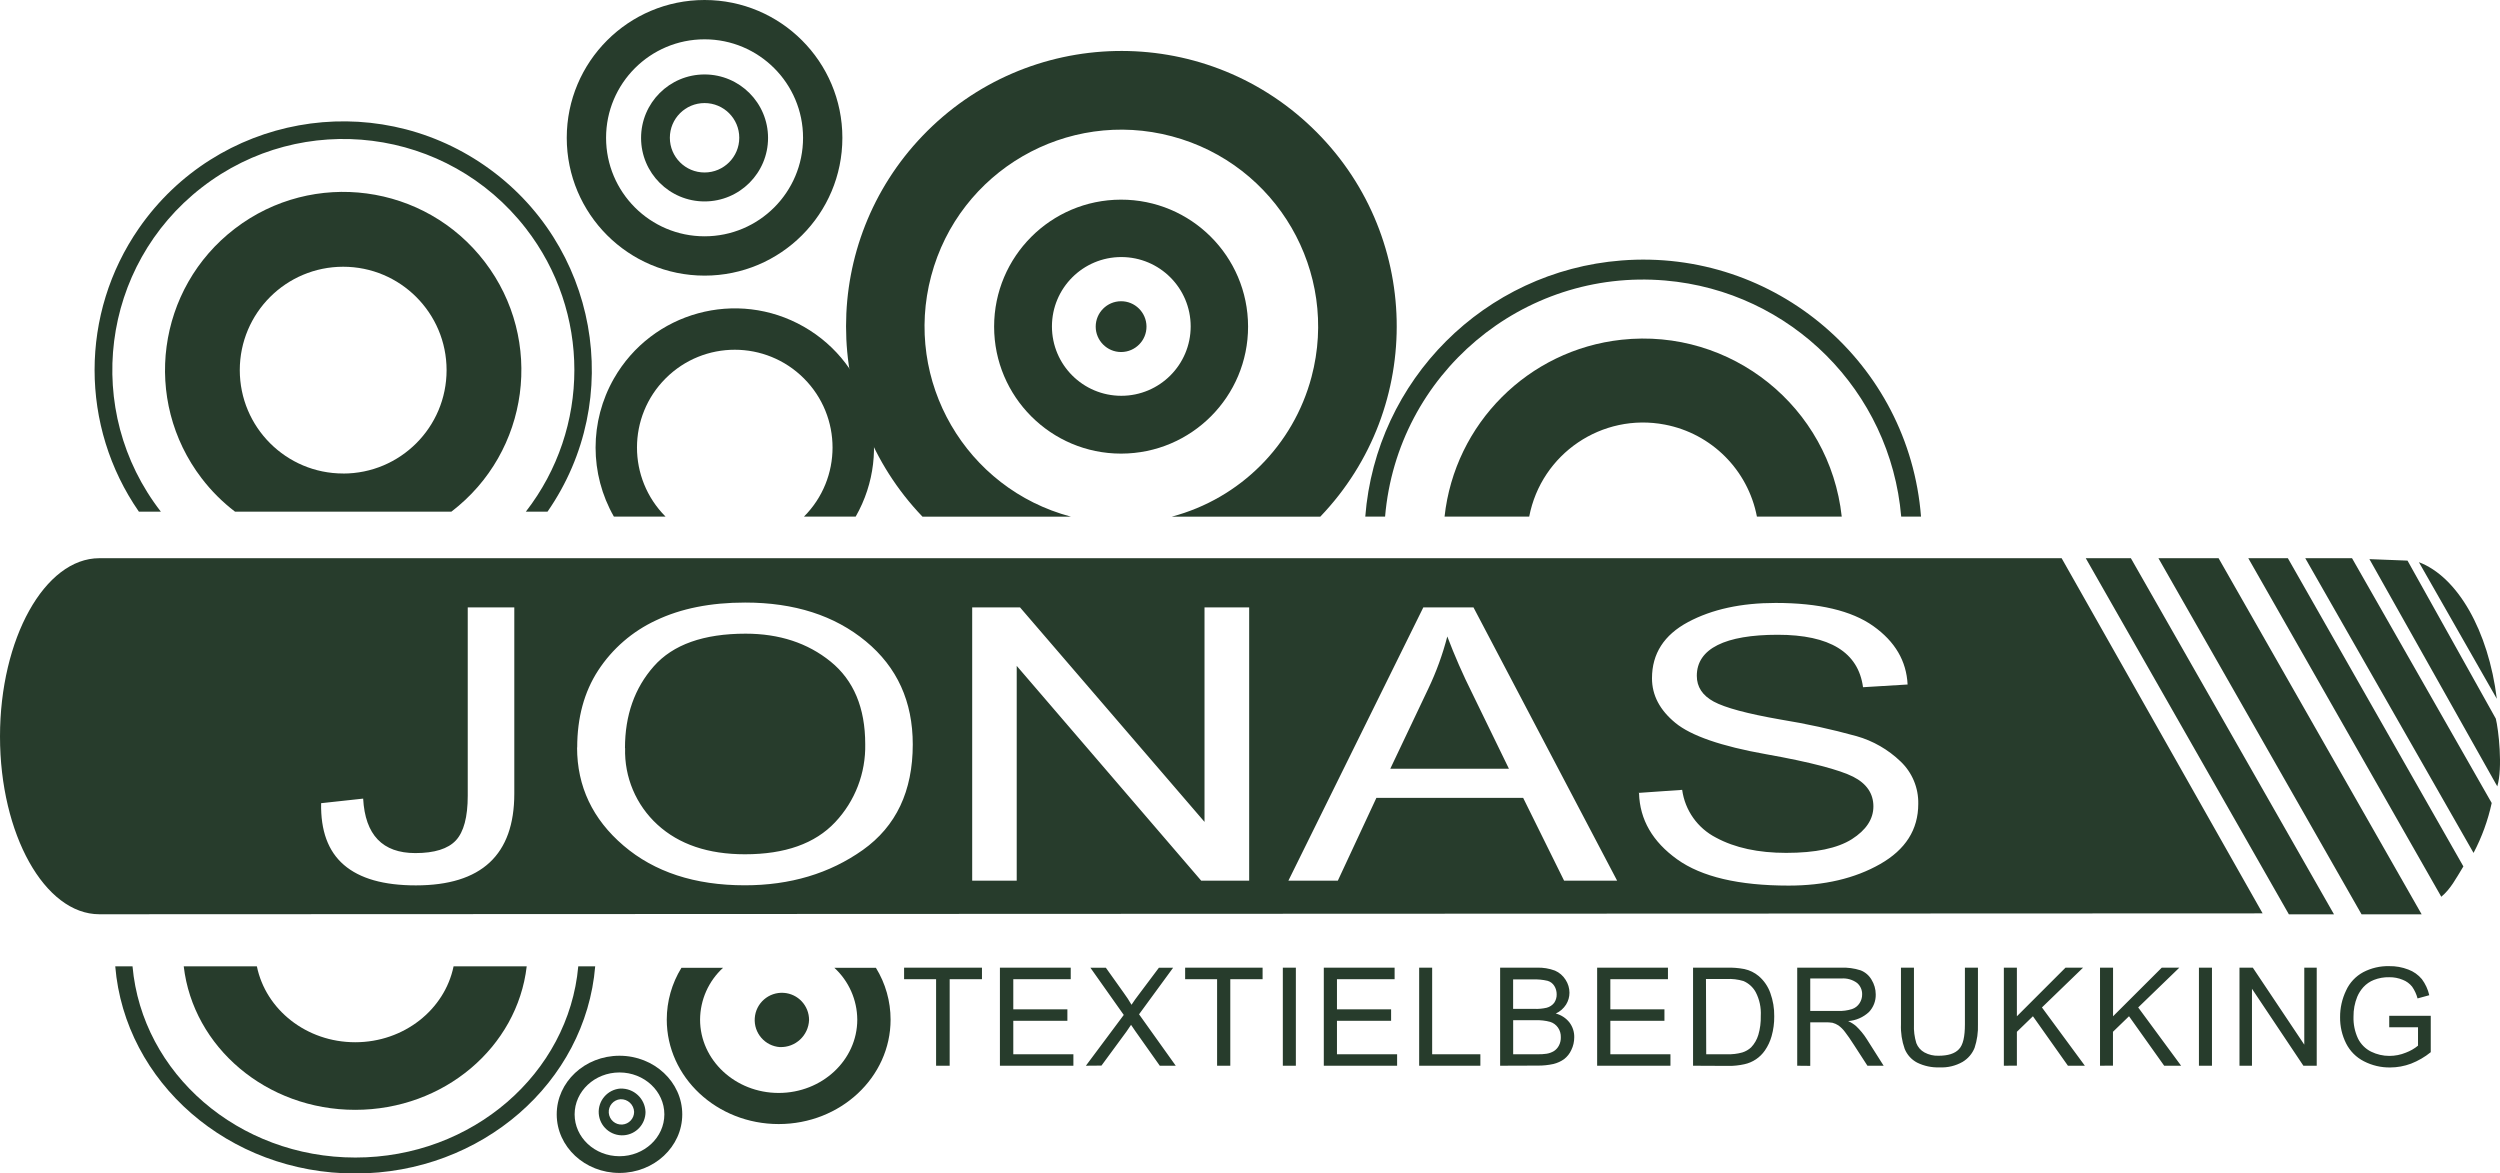
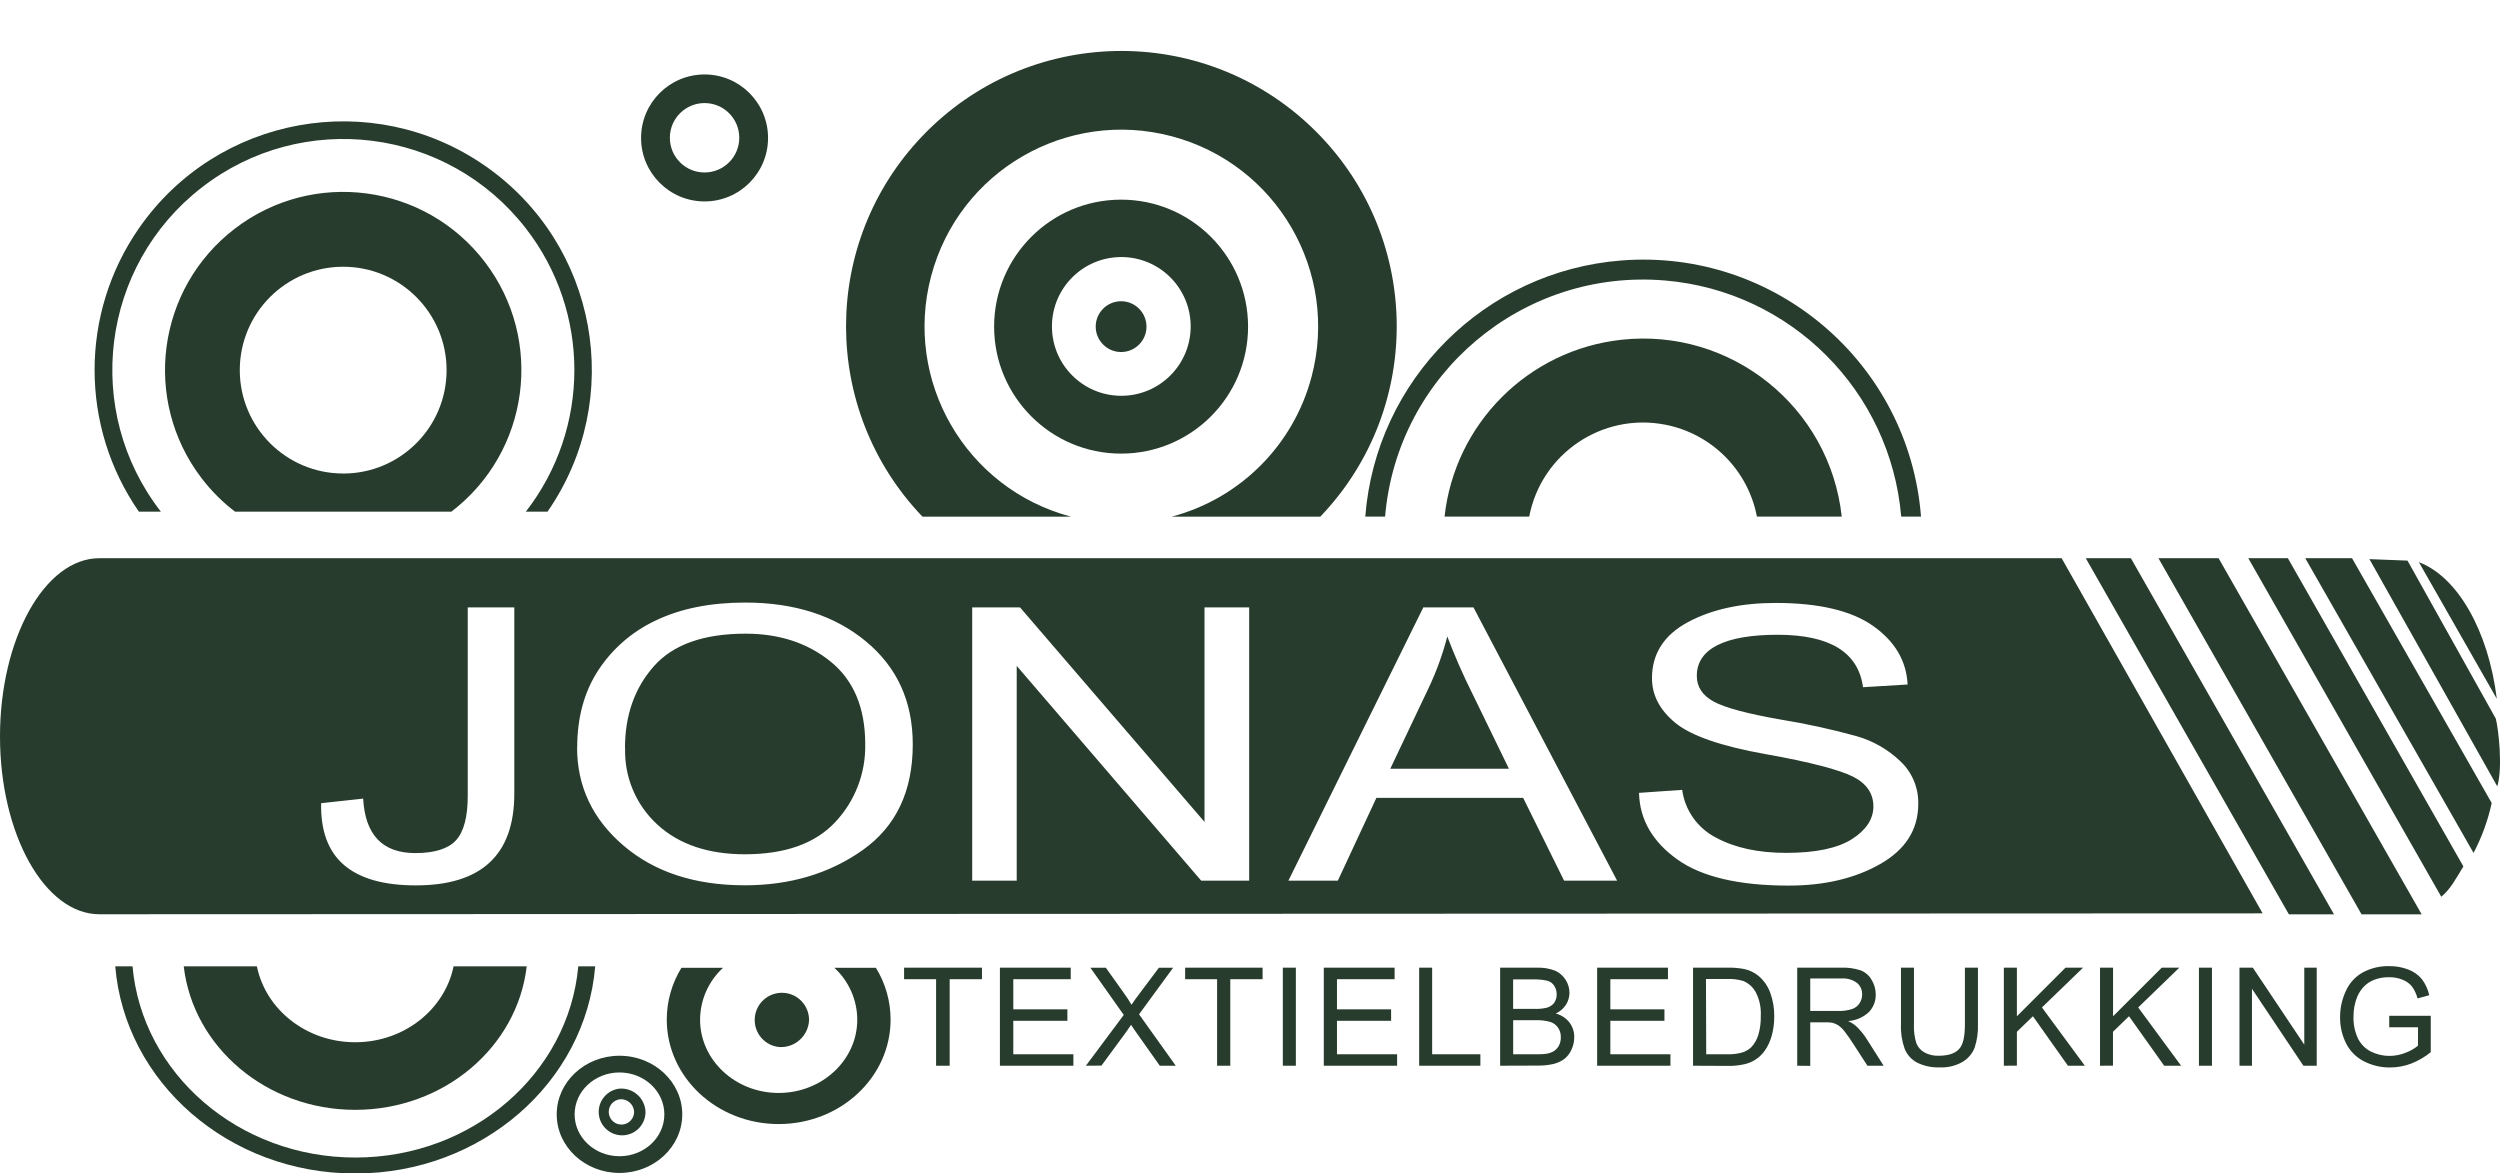
<svg xmlns="http://www.w3.org/2000/svg" id="Laag_2" data-name="Laag 2" viewBox="0 0 590.65 277.25">
  <defs>
    <style> .cls-1 { clip-path: url(#clippath); } .cls-2 { fill: none; } .cls-2, .cls-3 { stroke-width: 0px; } .cls-3 { fill: #273c2c; fill-rule: evenodd; } </style>
    <clipPath id="clippath">
      <rect class="cls-2" width="590.65" height="277.25" />
    </clipPath>
  </defs>
  <g id="Laag_1-2" data-name="Laag 1">
    <g class="cls-1">
      <path class="cls-3" d="m387.11,187.33l10.32-.72c.66,4.85,3.65,9.06,8,11.29,4.45,2.41,10,3.6,16.57,3.6,6.93,0,12.1-1.08,15.51-3.23,3.39-2.16,5.1-4.75,5.1-7.76s-1.6-5.39-4.78-7c-3.18-1.61-10-3.44-20.58-5.32-10.58-1.88-17.72-4.36-21.41-7.39s-5.54-6.53-5.54-10.55c0-5.83,2.86-10.25,8.52-13.28,5.66-3.03,12.59-4.52,20.67-4.52,10.26,0,17.96,1.82,23.09,5.46,5.16,3.67,7.84,8.26,8.11,13.81l-10.53.64c-1.12-8.26-7.84-12.39-20.17-12.39s-19.11,3.24-19.1,9.71c0,2.59,1.32,4.63,4,6.08,2.68,1.45,7.9,2.86,15.8,4.24,6.04.98,12.03,2.29,17.93,3.92,3.92,1.11,7.5,3.18,10.43,6,2.73,2.6,4.24,6.23,4.16,10,0,6.08-3,10.8-9,14.22-6,3.42-13.24,5.09-21.61,5.09-11.77,0-20.58-2.06-26.36-6.21s-8.82-9.34-9-15.62m-58.77-5.78h28.03l-8.7-17.88c-2.18-4.36-4.13-8.82-5.86-13.37-1.1,4.25-2.6,8.38-4.49,12.34l-8.98,18.91Zm-24.07,26.44l31.87-64.55h11.86l33.93,64.55h-12.53l-9.67-19.56h-34.67l-9.11,19.56h-11.68Zm-74.71,0v-64.55h11.31l43.58,50.67v-50.67h10.55v64.55h-11.34l-43.58-50.74v50.74h-10.52Zm-82-31.31c-.21,6.85,2.58,13.45,7.64,18.08,5.1,4.67,11.99,7,20.67,7,9.46,0,16.56-2.52,21.31-7.57,4.7-4.98,7.25-11.61,7.11-18.45,0-8.6-2.74-15.09-8.17-19.5-5.43-4.41-12.15-6.6-20.08-6.6-9.93,0-17.16,2.57-21.7,7.71-4.54,5.14-6.81,11.58-6.81,19.33h.03Zm-11.32-.14c0-7.06,1.65-13.13,4.95-18.21,3.36-5.15,8.1-9.25,13.68-11.84,5.87-2.8,12.89-4.2,21.05-4.2,11.62,0,21.13,3.05,28.52,9.16,7.4,6.12,11.08,14.22,11.08,24.36,0,11.03-3.93,19.34-11.79,24.93-7.87,5.58-17.19,8.35-27.89,8.35-11.8,0-21.35-3.13-28.66-9.38s-10.96-13.98-10.97-23.17h.03Zm-60.5,13.15l9.93-1.08c.47,8.58,4.58,12.87,12.33,12.87,4.51,0,7.72-1,9.58-3s2.8-5.53,2.8-10.55v-44.49h11v44c0,14.45-7.75,21.67-23.26,21.67-7.58,0-13.24-1.6-17-4.84s-5.5-8.11-5.38-14.58m-52.4-57.88h463.61l47.49,83.91-511.1.21c-12.91,0-23.47-18.91-23.47-42s10.56-42.12,23.47-42.12" />
      <polygon class="cls-3" points="492.78 131.88 503.44 131.88 551.43 216.02 540.77 216.02 492.78 131.88" />
      <polygon class="cls-3" points="509.95 131.88 524.16 131.88 572.14 216.02 557.94 216.02 509.95 131.88" />
      <path class="cls-3" d="m531.18,131.88h9.35l41.47,72.82c-1.77,2.89-3,5.31-5.22,7.17l-45.6-79.99Z" />
      <path class="cls-3" d="m544.64,131.88h11.05l33,57.84c-.89,4.11-2.33,8.07-4.29,11.79l-39.76-69.63Z" />
      <path class="cls-3" d="m571.49,132.82c9.16,3.47,16.42,16.21,18.41,32.28l-18.41-32.28Z" />
      <path class="cls-3" d="m453.86,122.06c-2.83-36.26-34.52-63.35-70.78-60.52-32.32,2.52-58,28.2-60.52,60.52h4.68c2.86-33.67,32.48-58.65,66.15-55.79,29.7,2.52,53.26,26.08,55.79,55.79h4.68Z" />
      <path class="cls-3" d="m435.13,122.06c-2.83-25.91-26.14-44.62-52.05-41.79-22,2.41-39.38,19.78-41.79,41.79h20c2.85-14.86,17.2-24.59,32.06-21.74,11.02,2.11,19.63,10.73,21.74,21.74h20.04Z" />
      <path class="cls-3" d="m129.36,120.88c18.48-26.66,11.85-63.26-14.81-81.74-26.66-18.48-63.26-11.85-81.74,14.81-13.95,20.13-13.95,46.8,0,66.93h5.19c-18.48-23.82-14.16-58.1,9.66-76.58,23.81-18.48,58.1-14.16,76.58,9.66,15.28,19.69,15.28,47.23,0,66.92h5.12Z" />
      <path class="cls-3" d="m106.65,120.88c18.47-14.12,22-40.54,7.88-59.01-14.12-18.47-40.54-22-59.01-7.88-18.47,14.12-22,40.54-7.88,59.01,2.27,2.97,4.92,5.62,7.88,7.88h51.13Zm-25.57-9c13.49,0,24.43-10.94,24.43-24.43s-10.94-24.43-24.43-24.43-24.42,10.93-24.43,24.42c0,13.49,10.94,24.43,24.43,24.43h0Z" />
-       <path class="cls-3" d="m202.16,122.06c9.01-15.77,3.52-35.86-12.25-44.87-15.77-9.01-35.86-3.52-44.87,12.25-5.77,10.11-5.77,22.52,0,32.62h12.21c-9.01-9.03-9.01-23.65.02-32.67s23.65-9.01,32.67.02c9.01,9.02,9.01,23.63,0,32.65h12.22Z" />
      <path class="cls-3" d="m311.94,122.06c24.84-25.96,23.93-67.14-2.03-91.97-25.96-24.84-67.13-23.93-91.97,2.03-24.07,25.15-24.07,64.79,0,89.94h35.06c-24.82-6.59-39.59-32.05-33-56.86,6.59-24.82,32.05-39.59,56.86-33,24.82,6.59,39.59,32.05,33,56.86-4.28,16.13-16.88,28.72-33,33h35.08Z" />
      <path class="cls-3" d="m264.92,83.17c3.31-.03,5.98-2.74,5.95-6.05-.03-3.31-2.74-5.98-6.05-5.95-3.29.03-5.95,2.71-5.95,6s2.69,6,6,6h.05Z" />
      <path class="cls-3" d="m264.92,107.17c16.57-.03,29.98-13.48,29.95-30.05-.03-16.57-13.48-29.98-30.05-29.95-16.55.03-29.95,13.45-29.95,30s13.43,30,30,30h.05Zm0-13.66c9.05,0,16.39-7.34,16.39-16.39s-7.34-16.39-16.39-16.39-16.39,7.34-16.39,16.39h0c0,9.06,7.34,16.39,16.39,16.39" />
-       <path class="cls-3" d="m166.46,65.12c17.98,0,32.56-14.58,32.56-32.56S184.44,0,166.46,0s-32.56,14.58-32.56,32.56c0,17.98,14.58,32.55,32.56,32.56m0-9.29c12.85,0,23.27-10.42,23.27-23.27s-10.42-23.27-23.27-23.27-23.27,10.42-23.27,23.27,10.42,23.27,23.27,23.27" />
      <path class="cls-3" d="m166.46,47.59c8.28,0,15-6.72,15-15s-6.72-15-15-15-15,6.72-15,15,6.72,15,15,15m0-6.84c4.53,0,8.2-3.67,8.2-8.2s-3.67-8.2-8.2-8.2-8.2,3.67-8.2,8.2h0c0,4.53,3.67,8.2,8.19,8.2h0Z" />
      <path class="cls-3" d="m27.23,228.31c2.27,27.37,26.77,48.94,56.69,48.94s54.43-21.56,56.7-48.94h-4c-2.27,25.29-25,45.17-52.66,45.17s-50.39-19.87-52.65-45.17h-4.08Z" />
      <path class="cls-3" d="m43.41,228.31c2.22,19.06,19.51,33.9,40.51,33.9s38.3-14.84,40.52-33.9h-17.28c-2.09,10.2-11.7,17.93-23.24,17.93s-21.14-7.72-23.23-17.93h-17.28Z" />
      <path class="cls-3" d="m161,228.65c-2.27,3.68-3.47,7.92-3.47,12.24,0,13.63,11.84,24.68,26.44,24.68s26.44-11.05,26.44-24.68c0-4.32-1.2-8.56-3.47-12.24h-9.82c3.43,3.15,5.39,7.58,5.42,12.24,0,9.57-8.32,17.33-18.57,17.33s-18.57-7.76-18.57-17.33c.03-4.66,1.99-9.09,5.43-12.24h-9.83Z" />
      <path class="cls-3" d="m146.36,249.43c-8.19,0-14.83,6.2-14.83,13.85s6.64,13.84,14.83,13.84,14.83-6.2,14.83-13.84-6.64-13.85-14.83-13.85m0,3.95c-5.85,0-10.6,4.44-10.6,9.9s4.75,9.89,10.6,9.89,10.6-4.43,10.6-9.89-4.75-9.9-10.6-9.9" />
      <path class="cls-3" d="m146.59,257.18c-3.05.22-5.34,2.86-5.13,5.91.22,3.05,2.86,5.34,5.91,5.13,2.89-.2,5.14-2.61,5.14-5.51-.11-3.16-2.76-5.63-5.92-5.52m0,2.51c-1.65.13-2.89,1.57-2.76,3.22.13,1.65,1.57,2.89,3.22,2.76,1.56-.12,2.76-1.42,2.77-2.98-.06-1.72-1.5-3.06-3.22-3,0,0,0,0-.01,0" />
      <path class="cls-3" d="m184.28,247.39c-3.54-.24-6.21-3.31-5.96-6.85.24-3.54,3.31-6.21,6.85-5.97,3.37.23,5.98,3.03,5.98,6.41-.14,3.66-3.2,6.52-6.86,6.4" />
      <path class="cls-3" d="m559.8,132.1l9,.35,20.86,37.34c.64,2.53,1.68,11.55.35,16l-30.21-53.69Z" />
      <path class="cls-3" d="m564.48,242.7v-2.7h9.81v8.59c-1.4,1.14-2.98,2.05-4.66,2.71-1.58.59-3.25.9-4.93.9-2.15.03-4.28-.47-6.2-1.46-1.82-.92-3.29-2.4-4.21-4.22-.96-1.92-1.45-4.04-1.42-6.18-.02-2.18.47-4.34,1.41-6.31.84-1.86,2.27-3.38,4.07-4.35,1.89-.98,3.99-1.47,6.11-1.42,1.55-.03,3.09.25,4.54.81,1.24.46,2.34,1.24,3.19,2.26.84,1.13,1.44,2.43,1.75,3.8l-2.77.76c-.26-1-.7-1.94-1.29-2.79-.58-.72-1.34-1.28-2.21-1.61-1.01-.42-2.1-.63-3.19-.61-1.24-.03-2.47.19-3.63.64-.94.37-1.78.95-2.47,1.69-.61.68-1.11,1.45-1.46,2.29-.6,1.48-.9,3.07-.88,4.67-.06,1.79.3,3.57,1.06,5.2.67,1.34,1.75,2.43,3.1,3.1,1.35.66,2.83,1.01,4.33,1,1.33,0,2.65-.26,3.88-.77,1.04-.39,2.01-.94,2.87-1.65v-4.35h-6.8Zm-35.38,9.09v-23.17h3.15l12.16,18.19v-18.19h2.94v23.17h-3.15l-12.15-18.18v18.18h-2.95Zm-9.58-23.17h3.08v23.17h-3.08v-23.17Zm-23.37,23.17v-23.17h3.08v11.49l11.51-11.49h4.15l-9.72,9.4,10.14,13.77h-4l-8.31-11.69-3.79,3.67v8l-3.06.02Zm-22.72,0v-23.17h3.08v11.49l11.49-11.49h4.15l-9.72,9.4,10.14,13.77h-4l-8.27-11.69-3.79,3.67v8l-3.08.02Zm-9.2-23.17h3.08v13.38c.07,1.88-.2,3.76-.79,5.55-.55,1.4-1.56,2.57-2.85,3.34-1.64.93-3.51,1.38-5.4,1.29-1.84.07-3.67-.31-5.32-1.12-1.34-.7-2.38-1.85-2.95-3.25-.66-1.86-.96-3.83-.88-5.81v-13.38h3.07v13.38c-.07,1.5.12,3.01.56,4.45.36.94,1.04,1.72,1.92,2.2,1.02.55,2.17.82,3.33.78,2.25,0,3.85-.51,4.8-1.53,1-1,1.43-3,1.43-5.9v-13.38Zm-36.54,10.23h6.58c1.11.04,2.21-.11,3.27-.44.74-.24,1.38-.73,1.8-1.39.4-.62.62-1.34.61-2.08.03-1.03-.41-2.03-1.19-2.7-1.08-.8-2.41-1.17-3.75-1.06h-7.32v7.67Zm-3.08,12.94v-23.17h10.27c1.6-.07,3.19.14,4.71.63,1.08.42,1.99,1.2,2.57,2.2.65,1.05,1,2.26,1,3.49.04,1.54-.54,3.04-1.6,4.16-1.35,1.26-3.08,2.01-4.92,2.14.67.3,1.29.69,1.85,1.16.97.92,1.83,1.95,2.54,3.08l4,6.31h-3.83l-3.1-4.79c-.89-1.4-1.63-2.46-2.21-3.2-.43-.59-.96-1.11-1.55-1.54-.43-.28-.9-.49-1.4-.62-.57-.09-1.14-.12-1.71-.11h-3.54v10.29l-3.08-.03Zm-21.5-2.71h4.94c1.22.04,2.43-.1,3.6-.43.77-.24,1.48-.65,2.07-1.2.79-.83,1.37-1.84,1.7-2.94.43-1.46.62-2.99.58-4.51.11-1.94-.3-3.88-1.2-5.6-.64-1.17-1.66-2.09-2.89-2.62-1.3-.39-2.65-.55-4-.48h-4.86l.06,17.78Zm-3.11,2.71v-23.17h8c1.38-.04,2.77.07,4.13.33,1.25.27,2.41.84,3.39,1.66,1.25,1.07,2.19,2.45,2.74,4,.64,1.77.95,3.63.92,5.51.02,1.58-.19,3.16-.62,4.68-.34,1.21-.87,2.35-1.58,3.38-1.15,1.67-2.89,2.84-4.87,3.26-1.22.27-2.48.41-3.73.39l-8.38-.04Zm-22.66,0v-23.17h16.73v2.72h-13.61v7.12h12.78v2.72h-12.78v7.9h14.2v2.71h-17.32Zm-19.84-2.71h5.77c.7.02,1.4-.02,2.09-.12.63-.09,1.23-.31,1.77-.63.49-.32.9-.77,1.17-1.29.33-.61.48-1.31.46-2,.02-.81-.21-1.6-.67-2.26-.45-.64-1.09-1.12-1.84-1.35-1.1-.3-2.25-.43-3.39-.39h-5.36v8.04Zm0-10.72h5c.98.04,1.96-.05,2.92-.27.7-.18,1.33-.59,1.77-1.16.4-.59.61-1.29.59-2,0-.71-.18-1.4-.56-2-.36-.58-.92-1.01-1.58-1.2-1.15-.27-2.34-.38-3.52-.33h-4.63v6.96Zm-3.08,13.43v-23.17h8.7c1.45-.05,2.9.19,4.26.7,1.04.45,1.91,1.21,2.51,2.17.59.91.91,1.97.91,3.06,0,.99-.28,1.95-.8,2.79-.59.92-1.43,1.66-2.43,2.12,1.28.33,2.41,1.07,3.23,2.11.76,1.01,1.16,2.24,1.13,3.5,0,1.04-.23,2.07-.69,3-.38.85-.97,1.59-1.7,2.16-.76.54-1.62.93-2.53,1.15-1.23.27-2.49.4-3.75.38l-8.84.03Zm-19.13,0v-23.17h3.07v20.46h11.39v2.71h-14.46Zm-22.53,0v-23.17h16.73v2.72h-13.62v7.12h12.79v2.72h-12.79v7.9h14.21v2.71h-17.32Zm-9.68-23.17h3.08v23.17h-3.08v-23.17Zm-15.53,23.17v-20.45h-7.55v-2.72h18.3v2.72h-7.63v20.45h-3.12Zm-31,0l8.95-12-7.88-11.15h3.65l4.22,5.93c.67.9,1.28,1.85,1.84,2.82.52-.81,1.14-1.67,1.84-2.58l4.63-6.17h3.36l-8.05,11,8.67,12.15h-3.77l-5.84-8.26c-.34-.47-.66-.94-.95-1.4-.52.77-.89,1.32-1.11,1.63l-5.88,8-3.68.03Zm-20.31,0v-23.17h16.73v2.72h-13.57v7.12h12.78v2.72h-12.78v7.9h14.2v2.71h-17.36Zm-15.08,0v-20.45h-7.56v-2.72h18.4v2.72h-7.63v20.45h-3.21Z" />
    </g>
  </g>
</svg>